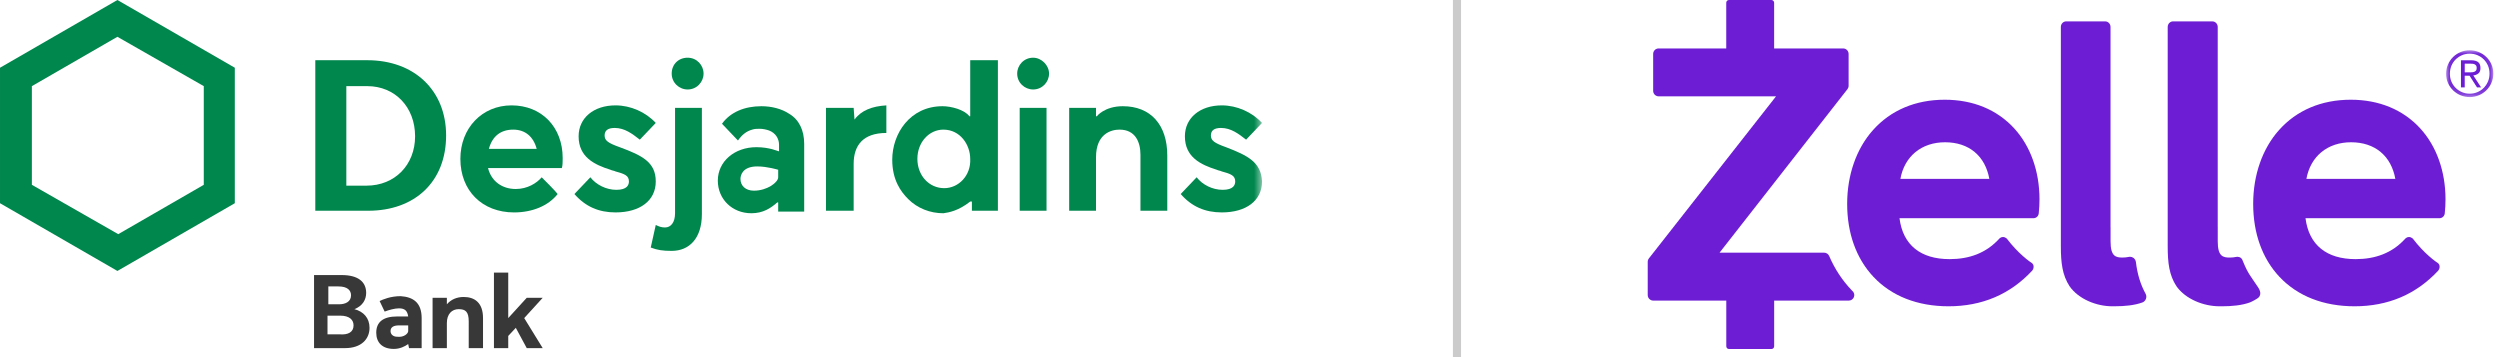
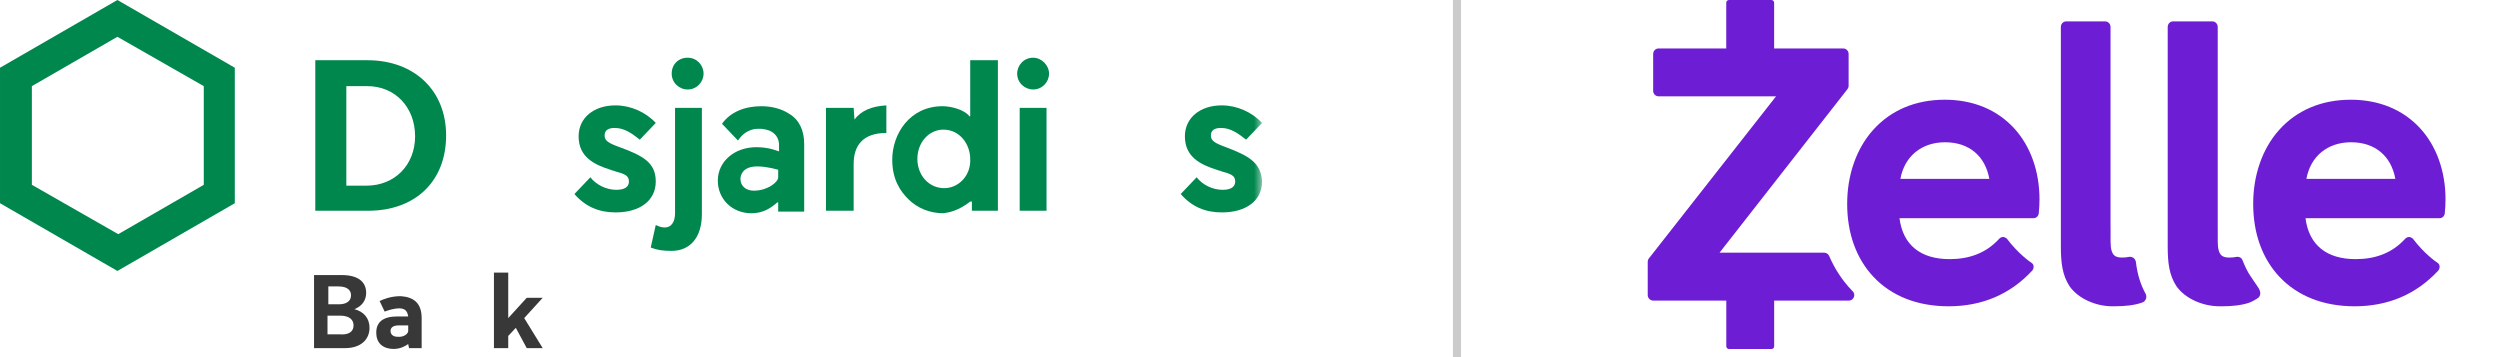
<svg xmlns="http://www.w3.org/2000/svg" xmlns:xlink="http://www.w3.org/1999/xlink" width="308px" height="44px" viewBox="0 0 308 44" version="1.1">
  <title>logos-tied</title>
  <desc>Created with Sketch.</desc>
  <defs>
-     <polygon id="path-1" points="0.076 0.05 5.891 0.05 5.891 5.818 0.076 5.818" />
    <polygon id="path-3" points="0 42.988 155.483 42.988 155.483 -0 0 -0" />
  </defs>
  <g id="Symbols" stroke="none" stroke-width="1" fill="none" fill-rule="evenodd">
    <g id="logos-tied">
      <g id="Group-2">
        <g id="Group-14" transform="translate(203, 0)">
          <path d="M61.332,36.18 C60.712,35.052 60.323,33.779 60.145,32.295 C60.12,32.087 60.015,31.9 59.853,31.779 C59.729,31.686 59.579,31.635 59.427,31.635 C59.382,31.635 59.335,31.639 59.29,31.648 C59.02,31.702 58.755,31.73 58.494,31.73 C57.66,31.73 57.022,31.585 57.022,29.749 L57.022,27.992 C57.019,27.992 57.017,27.995 57.017,27.995 L57.017,3.318 C57.017,2.939 56.72,2.633 56.356,2.633 L51.559,2.633 C51.192,2.633 50.898,2.939 50.898,3.318 L50.898,30.344 C50.898,32.368 51.078,33.896 51.97,35.265 C53.066,36.828 55.245,37.735 57.246,37.735 C57.352,37.735 57.455,37.732 57.556,37.732 L57.558,37.732 C58.775,37.732 59.963,37.618 60.94,37.265 C61.146,37.191 61.305,37.027 61.382,36.817 C61.458,36.609 61.44,36.375 61.332,36.18" id="Fill-1" fill="#6D1ED4" />
          <path d="M75.142,35.314 C74.252,33.975 73.974,33.742 73.374,32.295 C73.294,32.104 73.242,31.903 73.08,31.78 C72.955,31.685 72.803,31.636 72.651,31.636 C72.604,31.636 72.558,31.641 72.513,31.65 C72.241,31.704 71.974,31.732 71.711,31.732 C70.871,31.732 70.227,31.587 70.227,29.752 L70.227,27.994 L70.224,27.994 L70.224,3.32 C70.224,2.941 69.925,2.633 69.557,2.633 L64.724,2.633 C64.358,2.633 64.061,2.941 64.061,3.32 L64.061,30.346 C64.061,32.37 64.24,33.899 65.141,35.265 C66.243,36.828 68.438,37.735 70.454,37.735 L70.766,37.735 L70.771,37.735 C71.996,37.735 73.19,37.618 74.175,37.265 C74.381,37.193 75.113,36.81 75.261,36.648 C75.738,36.148 75.264,35.498 75.142,35.314" id="Fill-3" fill="#6D1ED4" />
          <path d="M36.591,12.286 C32.997,12.286 29.943,13.577 27.761,16.016 C25.704,18.318 24.571,21.552 24.571,25.12 C24.571,28.744 25.692,31.853 27.815,34.111 C30.043,36.481 33.243,37.735 37.063,37.735 C41.19,37.735 44.651,36.262 47.353,33.354 C47.602,33.089 47.613,32.605 47.333,32.416 C47.053,32.23 45.646,31.255 44.232,29.386 C44.065,29.267 43.95,29.2 43.781,29.2 L43.763,29.2 C43.588,29.206 43.423,29.281 43.304,29.412 C41.681,31.195 39.598,31.924 37.194,31.924 C33.638,31.924 31.444,30.21 31.018,26.884 L47.526,26.884 C47.859,26.884 48.139,26.629 48.174,26.291 C48.234,25.749 48.265,25.147 48.265,24.549 C48.265,21.104 47.158,18.001 45.144,15.808 C43.031,13.504 40.072,12.286 36.591,12.286 L36.591,12.286 Z M31.129,22.039 C31.624,19.274 33.72,17.527 36.633,17.527 C39.574,17.527 41.571,19.199 42.087,22.039 L31.129,22.039 Z" id="Fill-5" fill="#6D1ED4" />
          <path d="M86.611,12.286 C83.017,12.286 79.962,13.577 77.782,16.016 C75.725,18.318 74.592,21.552 74.592,25.12 C74.592,28.744 75.713,31.853 77.835,34.111 C80.066,36.481 83.263,37.735 87.086,37.735 C91.211,37.735 94.674,36.262 97.376,33.354 C97.622,33.089 97.633,32.605 97.353,32.416 C97.073,32.23 95.666,31.255 94.252,29.386 C94.086,29.267 93.969,29.2 93.801,29.2 L93.782,29.2 C93.608,29.206 93.444,29.281 93.323,29.412 C91.701,31.195 89.618,31.924 87.214,31.924 C83.658,31.924 81.465,30.21 81.038,26.884 L97.546,26.884 C97.879,26.884 98.159,26.629 98.195,26.291 C98.255,25.749 98.286,25.147 98.286,24.549 C98.286,21.104 97.178,18.001 95.164,15.808 C93.051,13.504 90.092,12.286 86.611,12.286 L86.611,12.286 Z M81.15,22.039 C81.645,19.274 83.741,17.527 86.653,17.527 C89.595,17.527 91.59,19.199 92.107,22.039 L81.15,22.039 Z" id="Fill-7" fill="#6D1ED4" />
          <path d="M25.256,35.883 C25.232,35.858 25.207,35.835 25.182,35.811 L25.127,35.756 C23.975,34.555 23.041,33.136 22.353,31.537 C22.247,31.29 22.003,31.129 21.731,31.129 L21.177,31.129 L18.693,31.129 L8.849,31.129 L24.606,10.984 C24.699,10.864 24.749,10.72 24.749,10.568 L24.749,6.643 C24.749,6.268 24.445,5.967 24.072,5.967 L16.715,5.967 L16.423,5.967 L15.573,5.967 L15.573,0.336 C15.573,0.149 15.424,0 15.235,0 L15.069,0 L14.945,0 L10.302,0 L10.136,0 L10.011,0 C9.825,0 9.673,0.149 9.673,0.336 L9.673,5.967 L8.458,5.967 L8.168,5.967 L1.347,5.967 C0.973,5.967 0.67,6.268 0.67,6.643 L0.67,11.193 C0.67,11.566 0.973,11.868 1.347,11.868 L15.808,11.868 L0.145,31.834 C0.051,31.954 0,32.101 0,32.251 L0,36.356 C0,36.729 0.304,37.033 0.678,37.033 L9.678,37.033 L9.678,42.662 C9.678,42.849 9.83,43 10.016,43 L10.136,43 L10.306,43 L14.949,43 L15.069,43 L15.242,43 C15.428,43 15.577,42.849 15.577,42.662 L15.577,37.033 L19.364,37.033 L24.217,37.033 L24.774,37.033 C25.046,37.033 25.292,36.87 25.396,36.617 C25.502,36.367 25.447,36.076 25.256,35.883" id="Fill-9" fill="#6D1ED4" />
          <g id="Group-13" transform="translate(98.286, 6.143)">
            <mask id="mask-2" fill="white">
              <use xlink:href="#path-1" />
            </mask>
            <g id="Clip-12" />
            <path d="M0.076,2.949 C0.076,2.536 0.152,2.152 0.307,1.798 C0.464,1.445 0.672,1.138 0.935,0.879 C1.201,0.621 1.508,0.417 1.86,0.272 C2.211,0.124 2.585,0.05 2.982,0.05 C3.375,0.05 3.749,0.124 4.105,0.272 C4.456,0.417 4.766,0.621 5.028,0.875 C5.295,1.131 5.503,1.434 5.658,1.782 C5.812,2.131 5.891,2.51 5.891,2.919 C5.891,3.333 5.812,3.716 5.658,4.069 C5.503,4.423 5.295,4.73 5.028,4.988 C4.766,5.247 4.456,5.448 4.105,5.597 C3.749,5.744 3.376,5.818 2.982,5.818 C2.585,5.818 2.211,5.744 1.86,5.597 C1.508,5.448 1.201,5.247 0.935,4.991 C0.672,4.737 0.464,4.434 0.307,4.085 C0.152,3.737 0.076,3.358 0.076,2.949 L0.076,2.949 Z M0.54,2.949 C0.54,3.295 0.605,3.616 0.73,3.915 C0.857,4.213 1.032,4.469 1.253,4.691 C1.476,4.91 1.734,5.084 2.03,5.208 C2.323,5.336 2.642,5.4 2.981,5.4 C3.324,5.4 3.643,5.336 3.936,5.208 C4.231,5.084 4.491,4.908 4.712,4.686 C4.933,4.464 5.107,4.201 5.234,3.898 C5.361,3.596 5.423,3.27 5.423,2.919 C5.423,2.572 5.361,2.249 5.234,1.949 C5.107,1.648 4.933,1.39 4.712,1.17 C4.491,0.951 4.231,0.778 3.936,0.655 C3.642,0.53 3.324,0.468 2.981,0.468 C2.642,0.468 2.323,0.533 2.03,0.657 C1.734,0.784 1.476,0.958 1.253,1.177 C1.032,1.396 0.857,1.658 0.73,1.96 C0.605,2.263 0.54,2.593 0.54,2.949 L0.54,2.949 Z M1.906,1.281 L3.13,1.281 C3.535,1.281 3.829,1.357 4.021,1.51 C4.213,1.664 4.307,1.907 4.307,2.245 C4.307,2.542 4.223,2.762 4.053,2.903 C3.883,3.041 3.673,3.124 3.425,3.15 L4.386,4.624 L3.883,4.624 L2.967,3.189 L2.369,3.189 L2.369,4.624 L1.905,4.624 L1.905,1.281 L1.906,1.281 Z M2.37,2.771 L2.945,2.771 C3.058,2.771 3.169,2.766 3.278,2.76 C3.386,2.752 3.483,2.729 3.569,2.693 C3.654,2.658 3.721,2.603 3.77,2.531 C3.819,2.46 3.843,2.355 3.843,2.221 C3.843,2.106 3.821,2.016 3.777,1.944 C3.732,1.875 3.675,1.821 3.603,1.787 C3.531,1.75 3.449,1.727 3.358,1.715 C3.268,1.706 3.178,1.702 3.091,1.702 L2.37,1.702 L2.37,2.771 L2.37,2.771 Z" id="Fill-11" fill="#6D1ED4" mask="url(#mask-2)" />
          </g>
        </g>
        <line x1="179.5" y1="0.5" x2="179.5" y2="43.5" id="Line-3" stroke="#CBCBCB" stroke-linecap="square" />
        <g id="Group-23">
          <path d="M43.558,40.088 C43.558,39.388 43.04,38.888 41.901,38.888 L40.348,38.888 L40.348,41.188 L41.797,41.188 C42.937,41.288 43.558,40.888 43.558,40.088 L43.558,40.088 Z M40.451,37.487 L41.797,37.487 C42.522,37.487 43.247,37.188 43.247,36.388 C43.247,35.788 42.833,35.288 41.694,35.288 L40.451,35.288 L40.451,37.487 Z M45.526,40.388 C45.526,41.788 44.49,42.888 42.522,42.888 L38.69,42.888 L38.69,33.888 L42.108,33.888 C44.076,33.888 45.112,34.688 45.112,36.088 C45.112,36.888 44.698,37.688 43.662,38.088 C44.801,38.388 45.526,39.188 45.526,40.388 L45.526,40.388 Z" id="Fill-1" fill="#383838" />
          <path d="M50.29,40.788 L50.29,40.088 L49.151,40.088 C48.529,40.088 48.115,40.288 48.115,40.788 C48.115,41.187 48.426,41.487 48.943,41.487 C49.772,41.588 50.29,41.088 50.29,40.788 M51.947,39.187 L51.947,42.888 L50.394,42.888 L50.29,42.388 C49.875,42.687 49.254,42.987 48.529,42.987 C47.079,42.987 46.354,42.187 46.354,40.987 C46.354,39.687 47.183,38.987 48.943,38.987 L50.29,38.987 C50.186,38.288 49.875,37.987 49.151,37.987 C48.633,37.987 47.908,38.187 47.39,38.388 L46.769,37.088 C47.183,36.888 48.115,36.487 49.358,36.487 C50.911,36.588 51.947,37.288 51.947,39.187" id="Fill-3" fill="#383838" />
-           <path d="M59.508,39.188 L59.508,42.888 L57.747,42.888 L57.747,39.588 C57.747,38.388 57.333,38.088 56.505,38.088 C55.676,38.088 55.054,38.688 55.054,39.789 L55.054,42.888 L53.294,42.888 L53.294,36.688 L55.054,36.688 L55.054,37.488 C55.572,36.888 56.297,36.588 57.126,36.588 C58.472,36.588 59.508,37.289 59.508,39.188" id="Fill-5" fill="#383838" />
          <polygon id="Fill-7" fill="#383838" points="63.547 40.388 62.615 41.388 62.615 42.888 60.854 42.888 60.854 33.588 62.615 33.588 62.615 39.188 64.894 36.688 66.861 36.688 64.583 39.188 66.861 42.888 64.894 42.888" />
          <path d="M45.147,22.873 L42.668,22.873 L42.668,10.612 L45.25,10.612 C48.66,10.612 51.139,13.188 51.139,16.794 C51.139,20.297 48.66,22.873 45.147,22.873 M45.25,7.418 L38.845,7.418 L38.845,25.964 L45.354,25.964 C51.139,25.964 54.961,22.358 54.961,16.691 C54.961,11.127 51.036,7.418 45.25,7.418" id="Fill-9" fill="#00874E" />
          <path d="M25.105,10.612 L25.105,22.77 L14.567,28.849 L3.926,22.77 L3.926,10.612 L14.464,4.533 L25.105,10.612 Z M0.001,8.345 L0.001,25.036 L14.464,33.382 L28.928,25.036 L28.928,8.345 L14.464,-0 L0.001,8.345 Z" id="Fill-11" fill="#00874E" />
          <mask id="mask-4" fill="white">
            <use xlink:href="#path-3" />
          </mask>
          <g id="Clip-14" />
          <path d="M125.626,25.964 L128.932,25.964 L128.932,13.291 L125.626,13.291 L125.626,25.964 Z M129.243,9.067 C129.243,10.097 128.416,11.024 127.28,11.024 C126.247,11.024 125.317,10.2 125.317,9.067 C125.317,8.036 126.143,7.109 127.28,7.109 C128.312,7.109 129.243,8.036 129.243,9.067 L129.243,9.067 Z" id="Fill-13" fill="#00874E" mask="url(#mask-4)" />
          <path d="M76.347,18.133 C74.901,17.618 74.488,17.309 74.488,16.691 C74.488,16.072 74.901,15.763 75.727,15.763 C76.967,15.763 77.897,16.485 78.827,17.206 L80.79,15.145 C79.55,13.806 77.69,12.982 75.831,12.982 C73.144,12.982 71.285,14.527 71.285,16.794 C71.285,19.369 73.248,20.297 75.211,20.915 C75.417,21.018 75.624,21.018 75.831,21.121 C76.967,21.43 77.484,21.636 77.484,22.357 C77.484,22.769 77.277,23.387 75.934,23.387 C74.694,23.387 73.454,22.769 72.731,21.842 L70.768,23.903 C72.112,25.448 73.764,26.17 75.831,26.17 C78.827,26.17 80.79,24.727 80.79,22.357 C80.79,19.987 79.137,19.163 76.347,18.133" id="Fill-15" fill="#00874E" mask="url(#mask-4)" />
          <path d="M151.041,18.133 C149.595,17.618 149.182,17.309 149.182,16.691 C149.182,16.072 149.595,15.763 150.422,15.763 C151.661,15.763 152.591,16.485 153.52,17.206 L155.483,15.145 C154.244,13.806 152.385,12.982 150.524,12.982 C147.839,12.982 145.979,14.527 145.979,16.794 C145.979,19.369 147.942,20.297 149.905,20.915 C150.111,21.018 150.318,21.018 150.524,21.121 C151.661,21.43 152.178,21.636 152.178,22.357 C152.178,22.769 151.972,23.387 150.628,23.387 C149.389,23.387 148.148,22.769 147.426,21.842 L145.463,23.903 C146.806,25.448 148.459,26.17 150.524,26.17 C153.52,26.17 155.483,24.727 155.483,22.357 C155.381,19.987 153.728,19.163 151.041,18.133" id="Fill-16" fill="#00874E" mask="url(#mask-4)" />
          <path d="M82.753,30.909 C84.922,30.909 86.472,29.363 86.472,26.376 L86.472,13.291 L83.166,13.291 L83.166,26.272 C83.166,27.406 82.649,28.024 81.926,28.024 C81.513,28.024 81.203,27.921 80.79,27.715 L80.17,30.497 C80.996,30.805 81.616,30.909 82.753,30.909 M86.679,9.066 C86.679,10.096 85.852,11.024 84.716,11.024 C83.683,11.024 82.753,10.2 82.753,9.066 C82.753,7.933 83.579,7.109 84.716,7.109 C85.852,7.109 86.679,8.036 86.679,9.066" id="Fill-17" fill="#00874E" mask="url(#mask-4)" />
          <path d="M95.873,21.842 C95.873,22.46 94.53,23.491 92.877,23.491 C91.844,23.491 91.225,22.872 91.225,22.048 C91.225,21.533 91.534,20.503 93.29,20.503 C94.53,20.503 95.873,20.915 95.873,20.915 L95.873,21.842 Z M97.216,14.012 C96.286,13.394 95.047,13.085 93.807,13.085 C91.741,13.085 89.984,13.806 88.951,15.248 C89.158,15.454 90.604,17 90.914,17.309 C91.431,16.588 91.947,16.175 92.671,15.969 C92.98,15.866 93.29,15.866 93.601,15.866 C94.014,15.866 94.427,15.969 94.736,16.072 C95.563,16.382 95.977,17.103 95.977,17.824 L95.977,18.648 C95.873,18.648 94.84,18.133 93.187,18.133 C90.501,18.133 88.435,19.884 88.435,22.254 C88.435,24.521 90.191,26.272 92.567,26.272 C94.014,26.272 94.943,25.654 95.769,24.933 L95.873,24.933 L95.873,26.066 L99.076,26.066 L99.076,17.721 C99.076,16.072 98.456,14.733 97.216,14.012 L97.216,14.012 Z" id="Fill-18" fill="#00874E" mask="url(#mask-4)" />
          <path d="M105.274,14.733 L105.17,13.291 L101.761,13.291 L101.761,25.963 L105.17,25.963 L105.17,20.194 C105.17,17.927 106.307,16.381 109.2,16.381 L109.2,12.982 C107.444,13.085 106.1,13.601 105.274,14.733" id="Fill-19" fill="#00874E" mask="url(#mask-4)" />
          <path d="M116.329,23.182 C114.47,23.182 113.022,21.637 113.022,19.576 C113.022,17.515 114.47,15.97 116.225,15.97 C118.292,15.97 119.531,17.825 119.531,19.576 C119.635,21.637 118.085,23.182 116.329,23.182 M119.531,24.83 L119.738,24.83 L119.738,25.964 L122.94,25.964 L122.94,7.418 L119.531,7.418 L119.531,14.322 L119.428,14.322 C118.808,13.497 117.155,13.085 116.122,13.085 C112.093,13.085 109.924,16.485 109.924,19.679 C109.924,22.152 110.957,23.594 111.887,24.522 C113.022,25.655 114.572,26.273 116.225,26.273 C116.948,26.17 118.085,25.964 119.531,24.83" id="Fill-20" fill="#00874E" mask="url(#mask-4)" />
-           <path d="M135.131,14.321 L135.028,14.321 L135.028,13.291 L131.722,13.291 L131.722,25.964 L135.028,25.964 L135.028,19.369 C135.028,16.485 136.887,15.969 137.921,15.969 C139.883,15.969 140.504,17.515 140.504,19.06 L140.504,25.964 L143.81,25.964 L143.81,19.163 C143.81,15.351 141.743,13.085 138.333,13.085 C136.061,13.085 135.131,14.321 135.131,14.321" id="Fill-21" fill="#00874E" mask="url(#mask-4)" />
-           <path d="M60.231,18.34 C60.644,16.794 61.677,15.97 63.227,15.97 C64.673,15.97 65.707,16.794 66.12,18.34 L60.231,18.34 Z M69.322,19.473 C69.322,15.661 66.739,12.982 63.02,12.982 C59.404,12.982 56.718,15.764 56.718,19.576 C56.718,23.491 59.404,26.171 63.33,26.171 C65.603,26.171 67.566,25.346 68.702,23.904 C68.496,23.593 66.946,22.049 66.739,21.843 C66.12,22.564 64.983,23.285 63.537,23.285 C61.884,23.285 60.541,22.358 60.127,20.709 L69.219,20.709 C69.322,20.401 69.322,19.884 69.322,19.473 L69.322,19.473 Z" id="Fill-22" fill="#00874E" mask="url(#mask-4)" />
        </g>
      </g>
    </g>
  </g>
</svg>